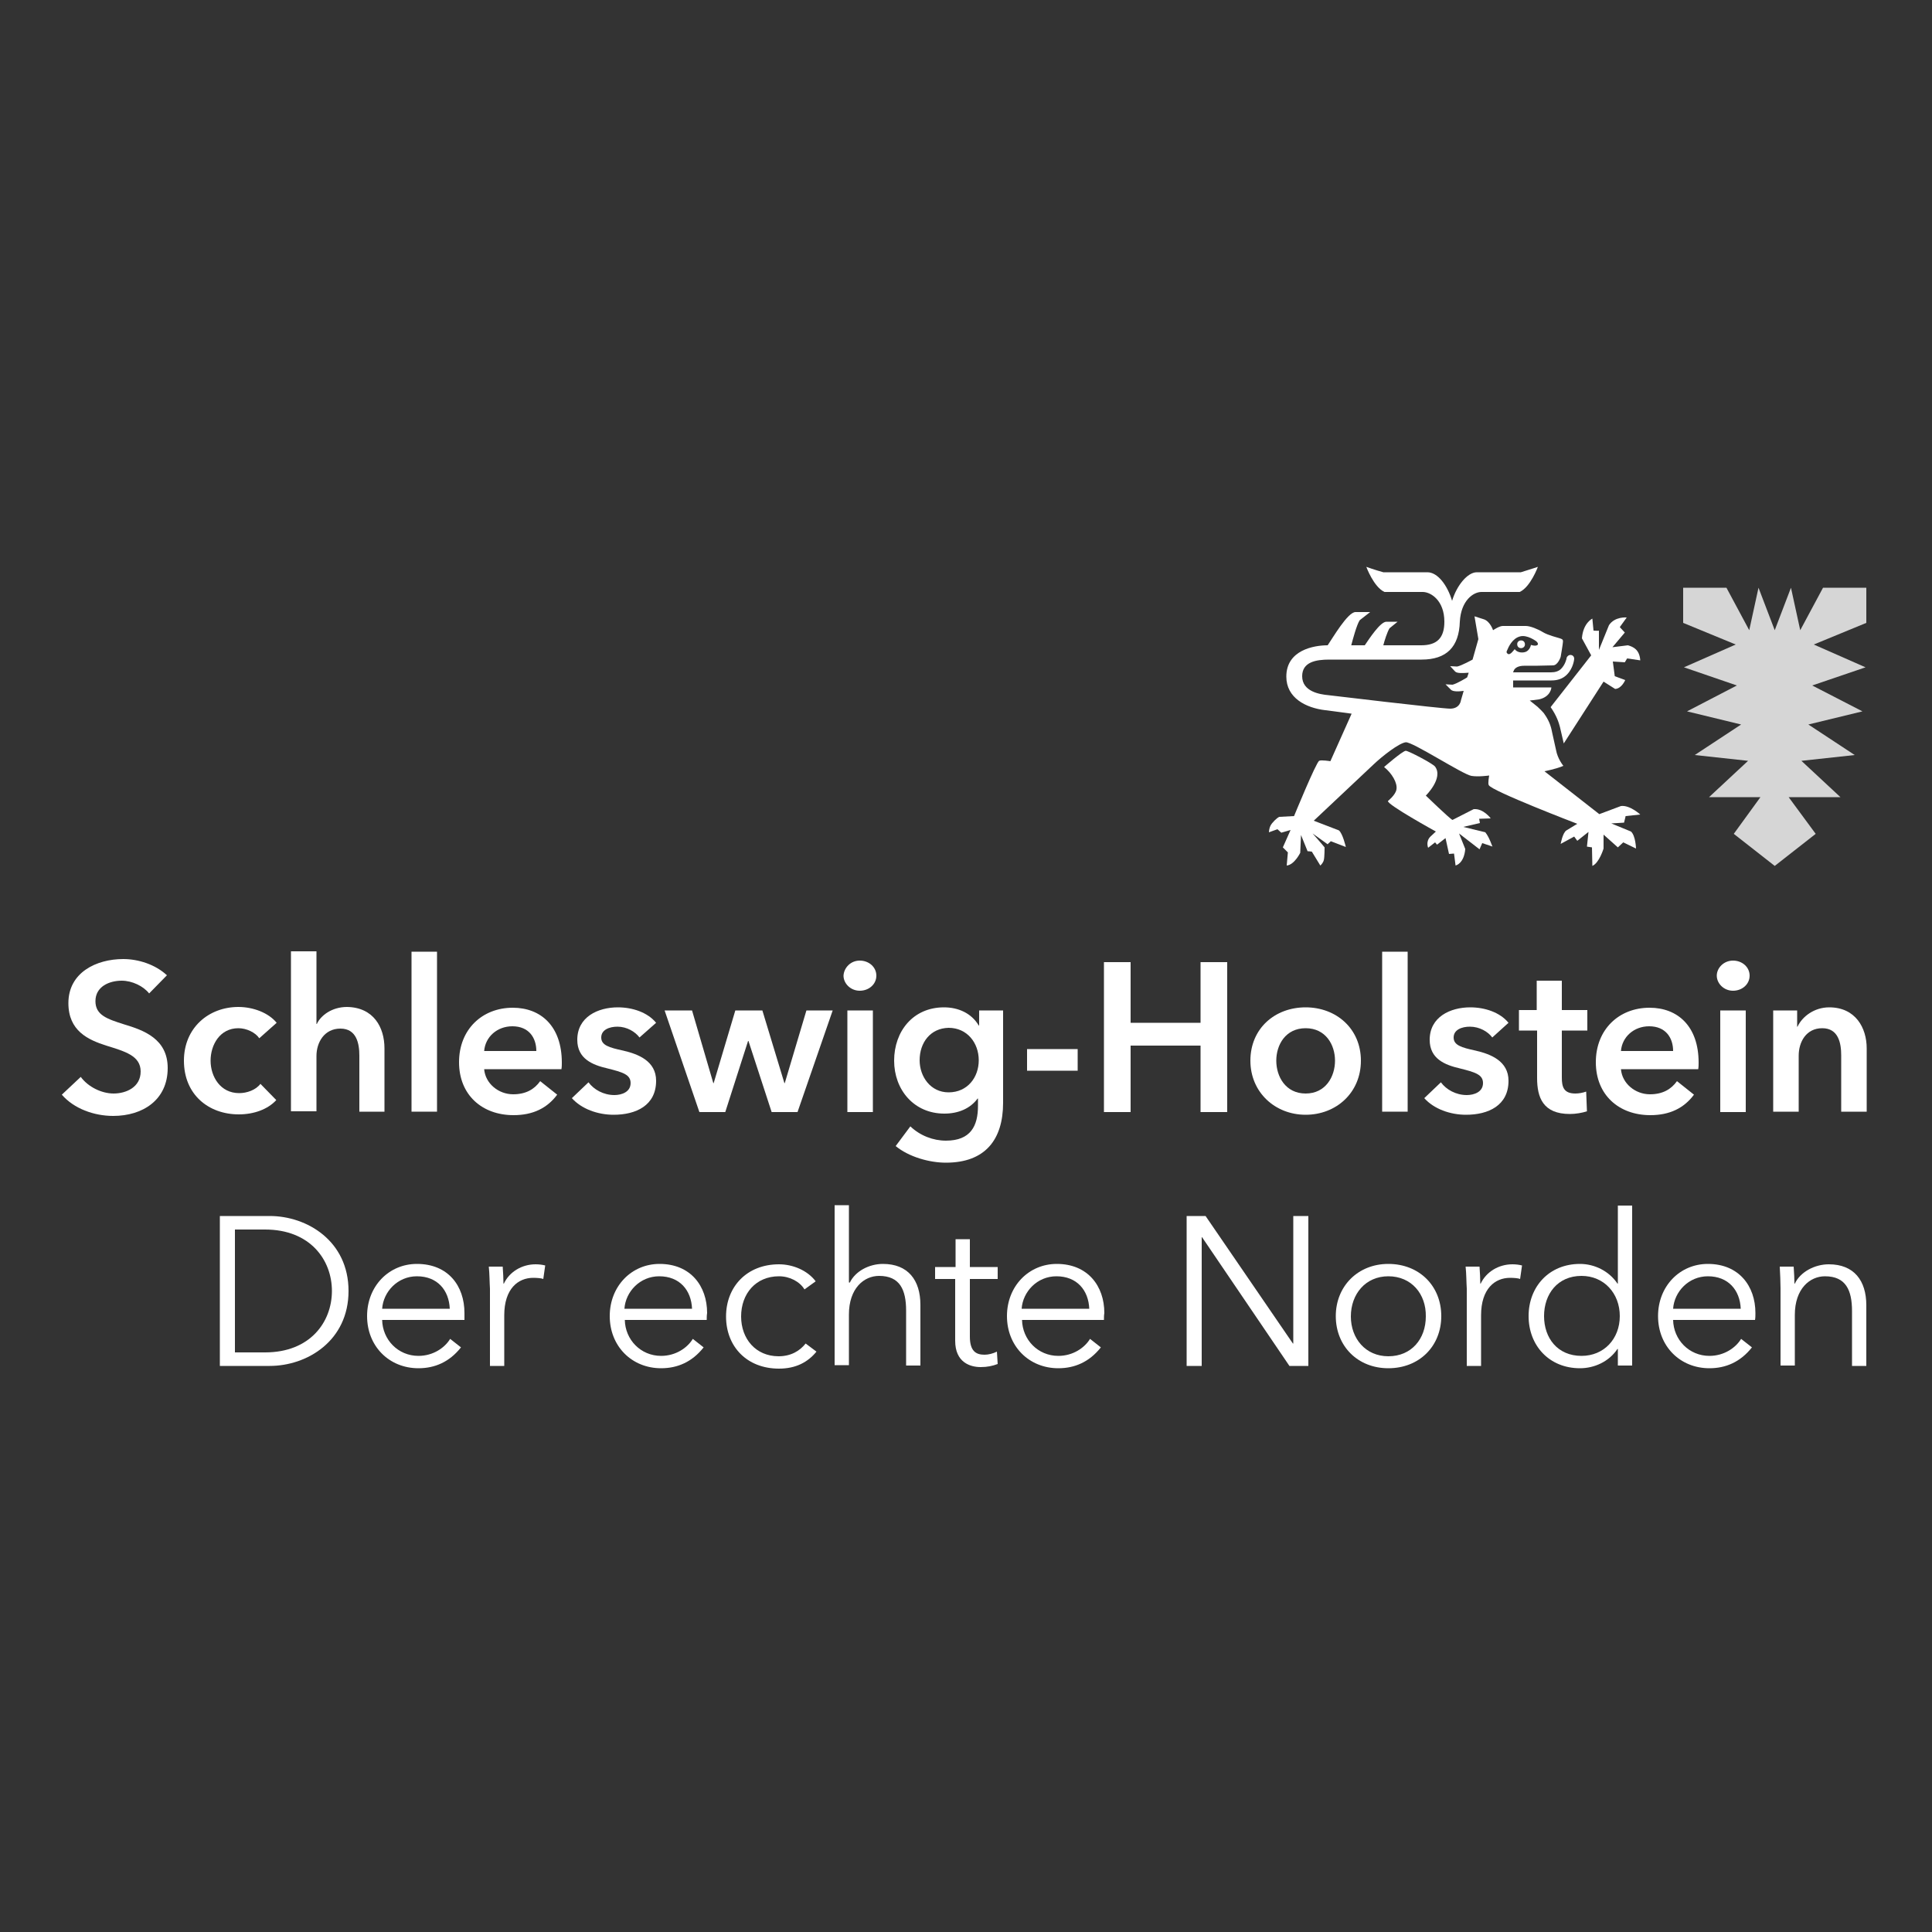
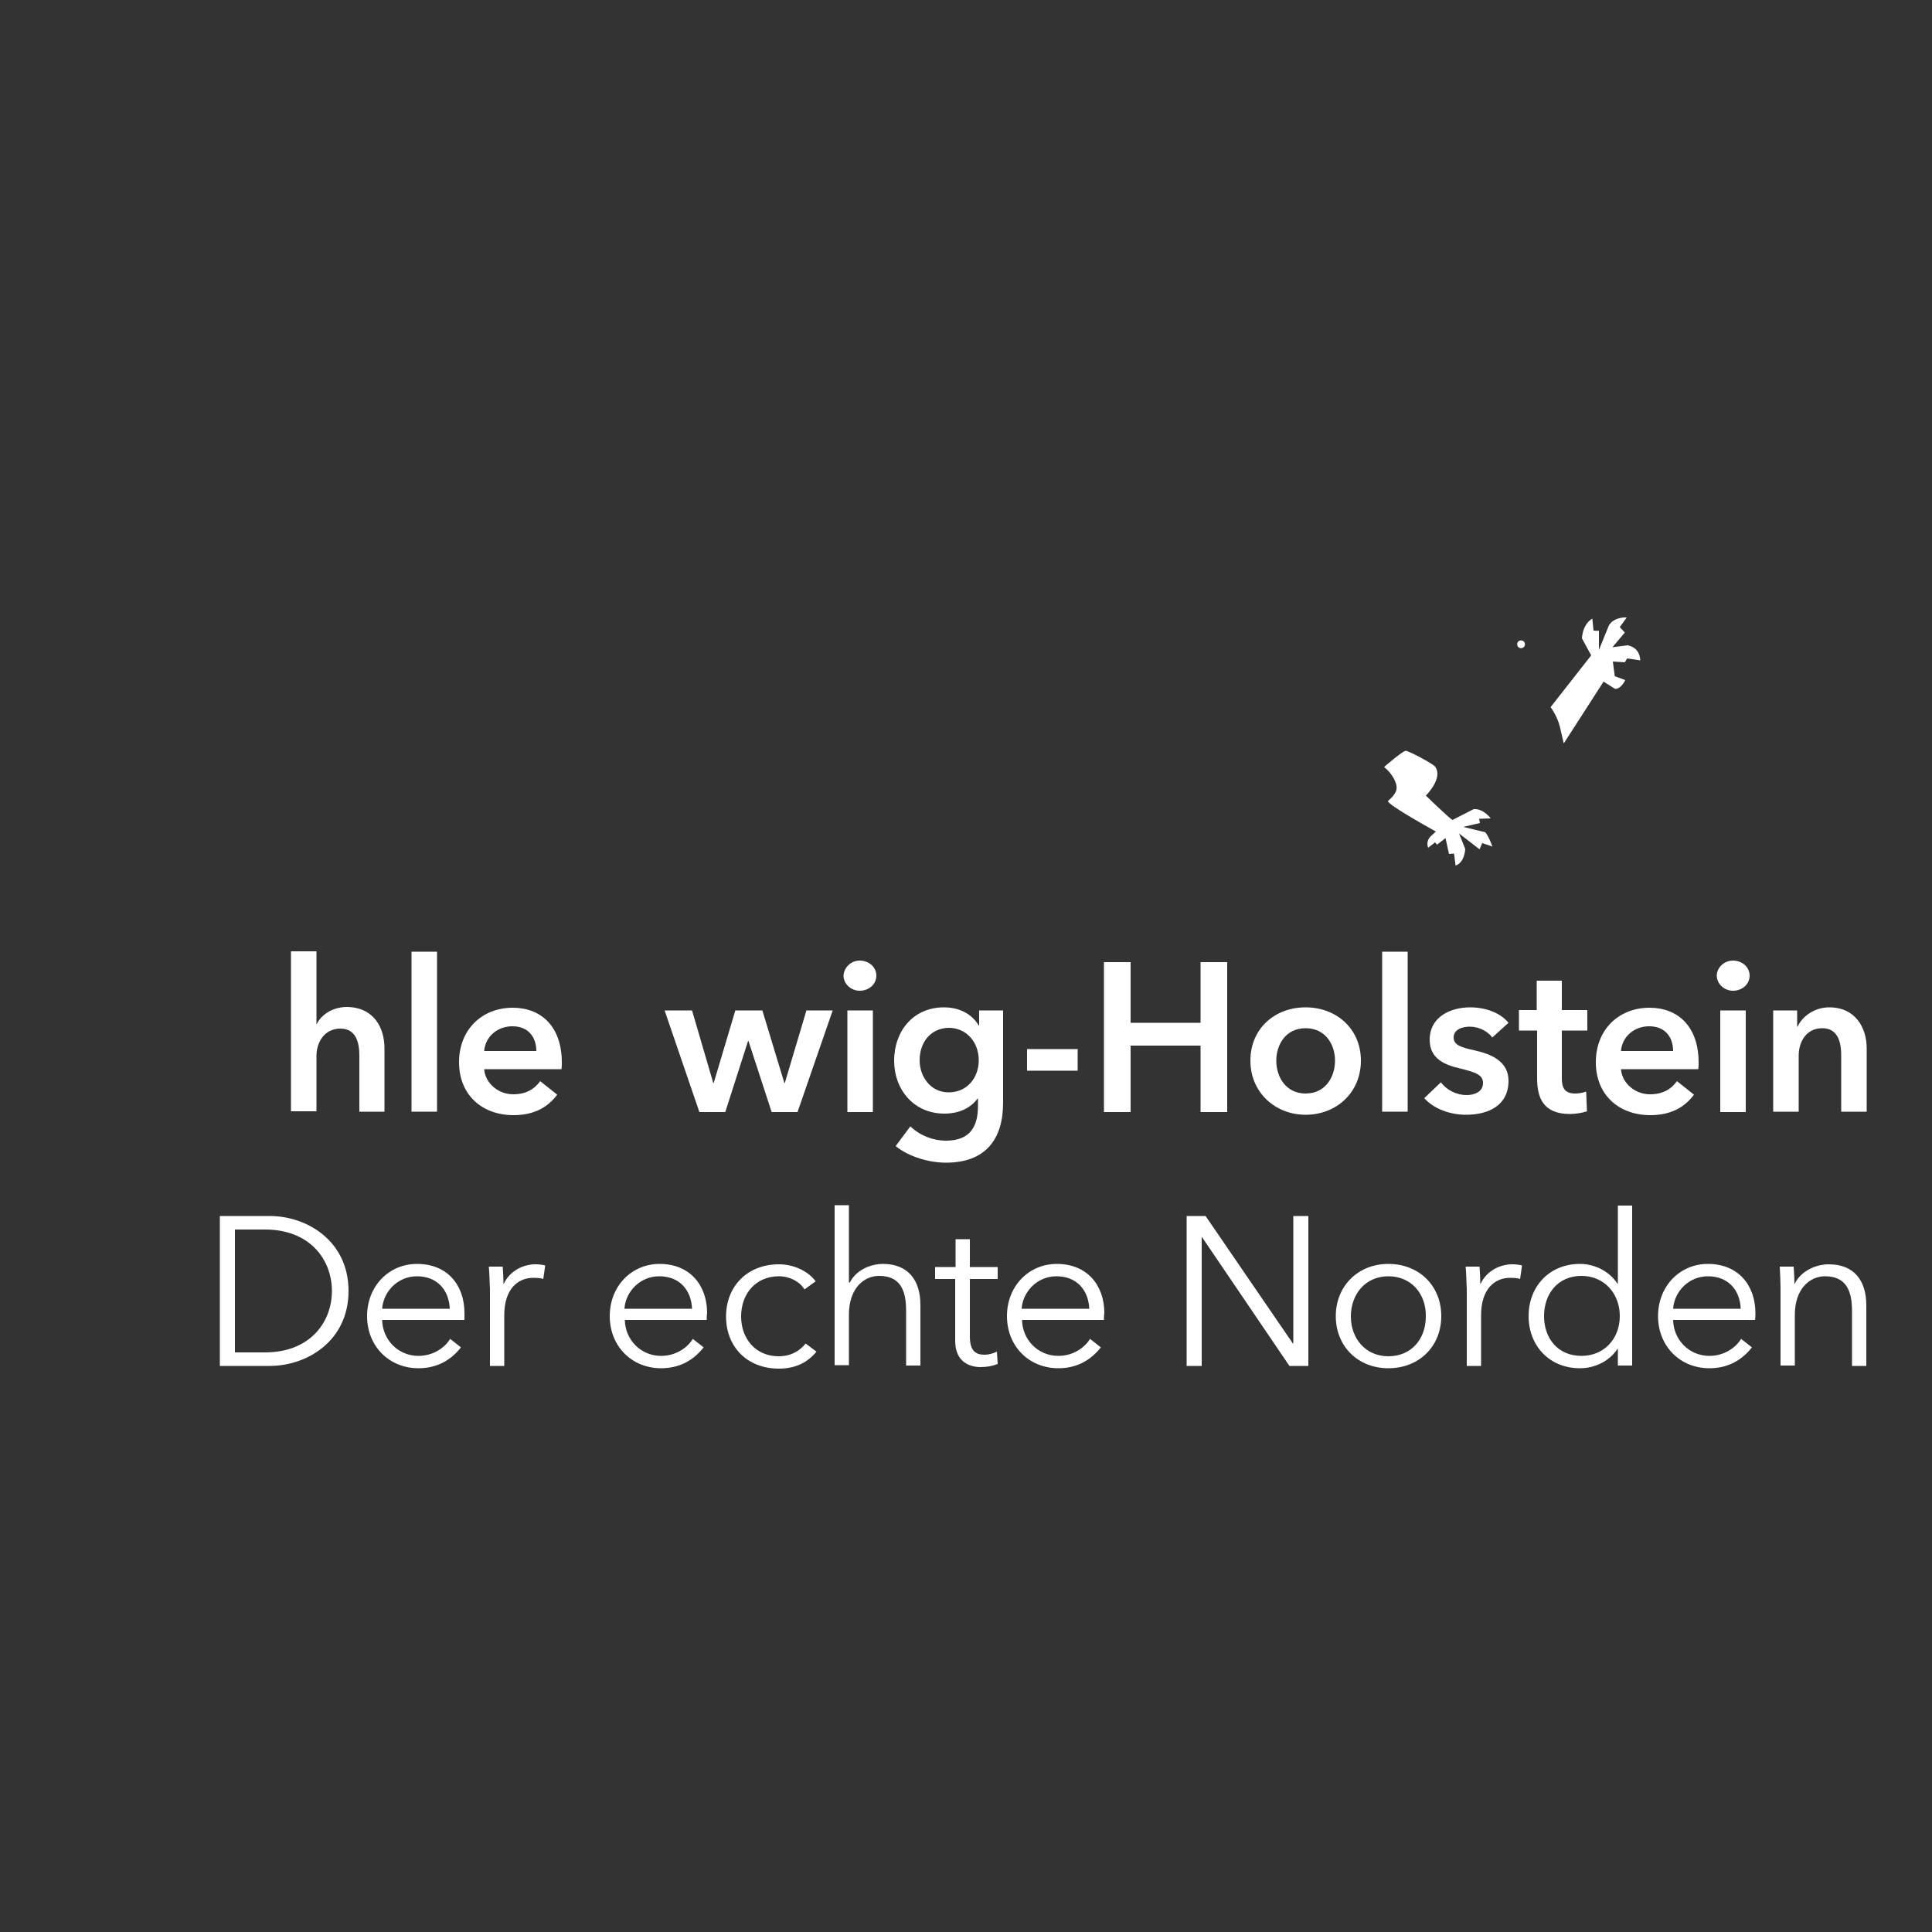
<svg xmlns="http://www.w3.org/2000/svg" version="1.1" id="Ebene_1" x="0px" y="0px" viewBox="0 0 500 500" style="enable-background:new 0 0 500 500;" xml:space="preserve">
  <rect x="0" y="0" width="500" height="500" fill="#333333" stroke="none" />
  <style type="text/css">
	.st0{opacity:0.8;}
	.st1{fill:#FFFFFF;}
</style>
  <g>
    <g>
      <g>
        <g class="st0">
-           <polygon class="st1" points="483,152.1 471.8,152.1 465.9,163.1 463.5,152.1 459.3,163.1 455.1,152.1 452.7,163.1 446.8,152.1       435.6,152.1 435.6,161.2 449.2,166.8 435.8,172.7 449.5,177.4 436.6,184.1 450.6,187.5 438.6,195.4 452.4,196.9 442.3,206.3       455.6,206.3 448.7,215.8 459.3,224.1 469.9,215.8 462.9,206.3 476.3,206.3 466.2,196.9 480,195.4 468,187.5 482,184.1       469,177.4 482.8,172.7 469.4,166.8 483,161.2     " />
-         </g>
+           </g>
        <g>
          <g>
            <g>
              <path class="st1" d="M384.4,215.4l-5.7-1.4l4.3-1l-0.2-1.1l3-0.1c0,0-1.9-2.6-4.4-2.4l-5.5,2.8c-0.7-0.3-6.9-6.3-6.9-6.3        s4.6-4.5,2.4-7.5c-0.6-0.8-6.9-4.1-7.6-4.1c-0.9,0.1-5.6,4.2-5.6,4.2c2,1.6,3.5,4.1,3.2,5.8c-0.2,1.4-2.2,3-2.2,3        c-0.3,0.9,12.4,7.9,12.4,7.9l-1.4,1.3c-1.3,1.3-0.6,2.9-0.6,2.9l1.8-1.4l0.5,0.6l2.2-1.7l0.9,4.1l1.3-0.1l0.4,3.1        c2.4-0.8,2.5-4.3,2.5-4.3l-1.6-4l5.3,4.1l0.7-1.6l2.7,0.9C386.2,219.3,385.6,216.9,384.4,215.4z" />
              <path class="st1" d="M421.3,167l-4,0.5l3.2-3.8l-1.3-1.4l1.8-2.5c0,0-3.1-0.3-4.6,2l-2.6,6.4l0-5c-0.1,0.1-1.2,0-1.4,0        l-0.3-3.1c0,0-2.4,1.1-2.7,5.1l2.4,4.4L401.3,183c0,0,0,0,0,0c1.6,2.3,2.1,4,2.4,5.1l1,4.3l10.3-16l3,1.9        c1.7-0.1,2.6-2.3,2.6-2.3l-2.7-1l-0.5-3.8l3.1,0.2l0.6-1l3.4,0.5C424.3,168.1,422.7,167.4,421.3,167z" />
            </g>
          </g>
          <g>
-             <path class="st1" d="M417,213.1l3.3-0.2c0-0.1,0.4-1.5,0.4-1.7l3.8-0.4c0,0-2.7-2.5-5-2.2l-5.6,2.1l-14.2-11.1       c0,0,3.1-0.6,4.9-1.4c0,0-1.5-1.8-1.9-4.1l-1-4.5c-0.2-1-0.5-2.7-2-4.8c-0.2-0.4-1.8-1.9-1.8-1.9l-2-1.6l2.4-0.3       c3.1-0.7,3.2-3.1,3.2-3.1h-9.9c0,0,0-0.6,0-1.8h9.9c1.7,0,3-0.5,4-1.5c1.7-1.7,1.9-4,1.9-4.1c0-0.6-0.4-1-1-1c-0.5,0-1,0.5-1,1       c0,0-0.3,1.5-1.4,2.6c-0.6,0.6-1.5,0.9-2.6,0.9h-9.8c0-0.3,0.1-0.1,0.1-0.3c0.3-1,1.5-1.4,2.7-1.4c2.2,0,4.6,0,7.5-0.1       c1.3,0,2-2.2,2-2.2s0.6-3.5,0.6-4c0-0.5-0.2-0.6-0.8-0.8c-0.6-0.2-3.1-0.8-4.4-1.6c-1.3-0.8-3.3-1.6-4.4-1.6h-6       c-0.9,0-2.5,1.1-2.5,1.1s-0.7-2.2-2.3-2.8l-2.5-0.8l1,5.9l-1.5,5.3c0,0-2.9,1.6-4,1.8l-1.8-0.1l1.3,1.4c0.5,0.5,2,0.4,3.5,0.3       l-0.4,1.2c-0.1,0.1-2.8,1.7-3.8,1.9l-1.8-0.1l1.4,1.4c0.5,0.5,1.9,0.5,3.3,0.3l-0.7,2.4c0,0-0.2,2.2-2.8,2.2       c-2.3,0-31.6-3.5-31.6-3.5c-2.1-0.2-6.7-0.9-6.7-4.9c0-3.7,3.6-4.3,7-4.3l23.9,0c6.5,0,9.7-3.3,9.9-9.8       c0.3-5.5,3.5-7.7,5.6-7.7c2.5,0,9.9,0,9.9,0c2.8-1.3,4.7-6.5,4.7-6.5s-2.1,0.7-4.4,1.4h-11.4c-2.4,0-5.2,3.4-6.4,7.4h0       c-1.2-4-3.7-7.4-6.4-7.4H358c-2.2-0.6-4.4-1.4-4.4-1.4s1.9,5.2,4.7,6.5c0,0,7.4,0,9.9,0c2.1,0,5.6,2.2,5.6,7.7       c0,4.3-2,6.1-6,6.1H358c0.3-1.2,1-3.4,1.6-4.4l2.1-1.7c0,0-1,0-2.9,0c-1.6,0-4.5,4.5-5.6,6.1h-3.5c0.4-1.5,1.4-5.3,2.2-6.5       l2.7-2.1c0,0-1.3,0-3.8,0c-2,0-5.9,6.7-7.2,8.6c-3.5,0-10.7,1.2-10.7,8.1c0,5.5,5,8.1,10.1,8.7c0.2,0,6.8,0.9,6.8,0.9       l-5.5,12.3c0,0-2.4-0.4-2.9-0.1c-0.8,0.4-6.5,14.3-6.5,14.3l-3.8,0.2c-0.6,0.2-2,1.6-2.3,2.3c-0.4,0.8-0.4,1.7-0.4,1.7l2.2-0.8       l1,0.9l2.4-0.7l-2,4.5l1.3,1.3L333,224c2-0.2,3.5-3.3,3.5-3.3l0.2-4.6l1.7,4.2c0.3,0,0.3,0,1.1,0.1l2.2,3.6       c0,0,0.7-0.6,0.9-1.4c0.2-0.7,0.2-3.3,0.2-3.3c-0.7-0.9-3.1-3.6-3.1-3.6l3.9,2.8c0-0.1,0.7-0.6,0.8-0.8l3.9,1.5       c0,0-0.8-3.5-1.8-4.3l-6.5-2.5l15.3-14.4c2.5-2.4,6.8-5.7,8.5-5.9c1.7-0.2,14.7,8.3,17,8.7c1.8,0.3,4.6-0.1,4.6-0.1       s-0.4,2.1-0.1,2.5c0.7,1.5,22.9,10,22.9,10l-2.8,1.7c-1,0.6-1.5,3.5-1.5,3.5l3.5-1.9l0.8,1.1l2.9-2.3l-0.4,3.8l1.3,0.2l0.1,4.8       c1.8-0.8,2.9-4.5,2.9-4.5l0-3.6l3.7,3.3l1.4-1.3l3.3,1.6c0,0-0.1-3.3-1.3-4.4L417,213.1z M390.2,169.2       c-0.3-0.2-0.4-0.5-0.2-0.8c0.4-1,1.4-3.2,3.4-3.7c1.8-0.5,4.1,1.2,4.1,1.2c0.3,0.2,0.6,0.6,0.5,0.9c-0.4,0.6-1.8,0.1-1.8,0.1       c-0.1,0.6-0.6,1.7-1.7,1.9c-1,0.2-2-0.1-2.5-0.8C391.8,168.2,390.8,169.7,390.2,169.2z" />
            <ellipse transform="matrix(0.997 -7.248836e-02 7.248836e-02 0.997 -11.058 28.985)" class="st1" cx="393.8" cy="166.8" rx="1" ry="1" />
          </g>
        </g>
      </g>
    </g>
    <g>
      <g>
        <g>
          <g>
-             <path class="st1" d="M38.6,257.1c-1.5-1.9-4.4-3.3-7.1-3.3c-3.2,0-6.8,1.5-6.8,5.3c0,3.6,3,4.6,7.4,6c5,1.5,11.3,3.7,11.3,11.3       c0,8.3-6.5,12.4-14.1,12.4c-5,0-10.2-1.9-13.3-5.5l4.9-4.6c1.9,2.6,5.4,4.3,8.5,4.3c3.2,0,7-1.6,7-5.7c0-4.1-4.1-5.2-8.9-6.7       c-4.7-1.5-9.8-3.8-9.8-11c0-7.9,7.2-11.4,14.2-11.4c3.9,0,8.3,1.4,11.3,4.2L38.6,257.1z" />
-             <path class="st1" d="M67.1,268.7c-1-1.5-3.3-2.6-5.4-2.6c-4.8,0-7.2,4.3-7.2,8.4c0,4.1,2.5,8.4,7.4,8.4c2,0,4.3-0.8,5.5-2.4       l4.1,4.2c-2.2,2.4-5.8,3.7-9.7,3.7c-7.8,0-14.2-5.1-14.2-13.9c0-8.5,6.4-13.9,14.1-13.9c3.8,0,7.8,1.5,9.9,4.1L67.1,268.7z" />
            <path class="st1" d="M99.5,271.3v16.4H93v-14.5c0-3.1-0.7-7-4.9-7c-4.2,0-6.2,3.6-6.2,7.1v14.3h-6.6v-41.4h6.6v18.8H82       c1-2.2,3.9-4.4,7.8-4.4C96.7,260.7,99.5,265.9,99.5,271.3z" />
            <path class="st1" d="M106.5,246.3h6.6v41.4h-6.6V246.3z" />
            <path class="st1" d="M145.3,276.7h-20c0.3,3.7,3.7,6.5,7.5,6.5c3.3,0,5.5-1.3,7-3.4l4.4,3.5c-2.6,3.5-6.3,5.3-11.3,5.3       c-8.1,0-14.1-5.2-14.1-13.7c0-8.5,6-14.1,13.9-14.1c7.3,0,12.7,4.8,12.7,14.2C145.4,275.5,145.4,276.1,145.3,276.7z M138.8,272       c0-3.4-1.9-6.4-6.2-6.4c-3.9,0-7,2.7-7.3,6.4H138.8z" />
-             <path class="st1" d="M165.5,268.5c-1.1-1.5-3.3-2.8-5.7-2.8c-2.1,0-4.2,0.8-4.2,2.8c0,2,2,2.6,5.7,3.4c3.9,0.9,8.5,2.7,8.5,7.8       c0,6.4-5.2,8.8-11,8.8c-4.1,0-8.3-1.5-10.8-4.3l4.3-4.1c1.4,1.9,3.9,3.3,6.7,3.3c1.9,0,4.2-0.8,4.2-3.1c0-2.2-2-2.8-6-3.8       c-3.9-0.9-7.8-2.5-7.8-7.4c0-5.9,5.3-8.4,10.5-8.4c3.8,0,7.7,1.3,9.9,4L165.5,268.5z" />
            <path class="st1" d="M172,261.5h7.1l5.5,18.8h0.1l5.6-18.8h7l5.7,18.8h0.1l5.6-18.8h6.8l-9.1,26.3h-6.7l-6-18.4h-0.1l-5.9,18.4       h-6.7L172,261.5z" />
            <path class="st1" d="M222.5,248.6c2.4,0,4.3,1.7,4.3,3.9s-1.9,3.9-4.3,3.9c-2.4,0-4.2-1.9-4.2-3.9       C218.4,250.5,220.1,248.6,222.5,248.6z M219.3,261.5h6.6v26.3h-6.6V261.5z" />
            <path class="st1" d="M259.6,261.5v23.9c0,9.5-4.6,15.5-14.8,15.5c-4.3,0-9.6-1.5-13-4.3l3.8-5.1c2.5,2.4,5.9,3.7,9.2,3.7       c6.4,0,8.3-3.8,8.3-9v-1.9h-0.1c-1.9,2.6-5,3.9-8.6,3.9c-7.9,0-13-6.2-13-13.7c0-7.6,4.9-13.8,12.9-13.8c3.7,0,7.1,1.5,9,4.7       h0.1v-3.9H259.6z M238,274.4c0,4.2,2.8,8.3,7.5,8.3c4.9,0,7.8-3.9,7.8-8.3c0-4.5-3-8.4-7.8-8.4       C240.8,266.1,238,269.8,238,274.4z" />
            <path class="st1" d="M278.9,277.1h-13.1v-5.6h13.1V277.1z" />
            <path class="st1" d="M285.7,249h6.9v15.7h18.1V249h6.9v38.8h-6.9v-17.2h-18.1v17.2h-6.9V249z" />
            <path class="st1" d="M337.9,260.7c7.9,0,14.3,5.5,14.3,13.8c0,8.3-6.4,14-14.3,14c-7.9,0-14.3-5.8-14.3-14       C323.6,266.2,329.9,260.7,337.9,260.7z M337.9,283c5.2,0,7.6-4.4,7.6-8.5s-2.4-8.4-7.6-8.4c-5.2,0-7.6,4.3-7.6,8.4       S332.7,283,337.9,283z" />
            <path class="st1" d="M357.7,246.3h6.6v41.4h-6.6V246.3z" />
            <path class="st1" d="M386.2,268.5c-1.1-1.5-3.3-2.8-5.8-2.8c-2.1,0-4.2,0.8-4.2,2.8c0,2,2,2.6,5.7,3.4c3.9,0.9,8.5,2.7,8.5,7.8       c0,6.4-5.2,8.8-11,8.8c-4.1,0-8.3-1.5-10.8-4.3l4.3-4.1c1.4,1.9,3.9,3.3,6.7,3.3c1.9,0,4.2-0.8,4.2-3.1c0-2.2-2-2.8-6-3.8       c-3.9-0.9-7.8-2.5-7.8-7.4c0-5.9,5.3-8.4,10.5-8.4c3.8,0,7.7,1.3,9.9,4L386.2,268.5z" />
            <path class="st1" d="M393.1,266.7v-5.3h4.6v-7.6h6.5v7.6h6.6v5.3h-6.6v12.2c0,2.4,0.5,4.1,3.5,4.1c0.9,0,2-0.2,2.8-0.5l0.2,5.1       c-1.2,0.4-2.9,0.7-4.4,0.7c-7,0-8.5-4.3-8.5-9.3v-12.3H393.1z" />
            <path class="st1" d="M439.5,276.7h-20c0.3,3.7,3.7,6.5,7.5,6.5c3.3,0,5.5-1.3,7-3.4l4.4,3.5c-2.6,3.5-6.3,5.3-11.3,5.3       c-8.1,0-14.1-5.2-14.1-13.7c0-8.5,6-14.1,13.9-14.1c7.3,0,12.7,4.8,12.7,14.2C439.6,275.5,439.6,276.1,439.5,276.7z M433,272       c0-3.4-1.9-6.4-6.2-6.4c-3.9,0-7,2.7-7.3,6.4H433z" />
            <path class="st1" d="M448.5,248.6c2.4,0,4.3,1.7,4.3,3.9s-1.9,3.9-4.3,3.9c-2.4,0-4.2-1.9-4.2-3.9       C444.3,250.5,446.1,248.6,448.5,248.6z M445.2,261.5h6.6v26.3h-6.6V261.5z" />
            <path class="st1" d="M458.9,261.5h6.2v4.2h0.1c1.2-2.6,4.3-5,8.2-5c6.8,0,9.7,5.3,9.7,10.6v16.4h-6.6v-14.6c0-3.1-0.7-7-4.9-7       c-4.2,0-6.1,3.6-6.1,7.1v14.5h-6.6V261.5z" />
            <path class="st1" d="M56.9,314.7h12.9c9.7,0,20.4,6.5,20.4,19.4s-10.7,19.4-20.4,19.4H56.9V314.7z M60.8,350h7.8       c11.7,0,17.3-7.9,17.3-15.9c0-8-5.6-15.9-17.3-15.9h-7.8V350z" />
            <path class="st1" d="M120.2,341.6H98.9c0.1,5.1,4.1,9.3,9.4,9.3c3.8,0,6.8-2.1,8.2-4.4l2.8,2.2c-3,3.8-6.8,5.4-11,5.4       c-7.6,0-13.3-5.7-13.3-13.5c0-7.7,5.6-13.5,12.9-13.5c8.1,0,12.3,5.7,12.3,12.7C120.2,340.4,120.2,341,120.2,341.6z        M116.4,338.7c-0.2-4.8-3.2-8.4-8.5-8.4c-5,0-8.7,4-9,8.4H116.4z" />
            <path class="st1" d="M126.5,327.8h3.6c0.1,1.4,0.2,3.3,0.2,4.4h0.1c1.4-3,4.6-5,8.2-5c0.9,0,1.7,0.1,2.5,0.3l-0.5,3.5       c-0.4-0.2-1.6-0.3-2.6-0.3c-3.9,0-7.5,2.8-7.5,9.7v13.1h-3.7v-20C126.7,332.1,126.7,329.6,126.5,327.8z" />
            <path class="st1" d="M182.9,341.6h-21.2c0.1,5.1,4.1,9.3,9.4,9.3c3.8,0,6.8-2.1,8.2-4.4l2.8,2.2c-3,3.8-6.8,5.4-11,5.4       c-7.6,0-13.3-5.7-13.3-13.5c0-7.7,5.6-13.5,12.9-13.5c8,0,12.3,5.7,12.3,12.7C182.9,340.4,182.9,341,182.9,341.6z M179.1,338.7       c-0.2-4.8-3.2-8.4-8.5-8.4c-5,0-8.7,4-9,8.4H179.1z" />
            <path class="st1" d="M208.2,333.7c-1.2-2-3.8-3.4-6.6-3.4c-6,0-9.8,4.5-9.8,10.4c0,5.8,3.8,10.3,9.7,10.3c3.2,0,5.5-1.4,7-3.3       l2.8,2.1c-2.2,2.7-5.3,4.4-9.7,4.4c-8.3,0-13.7-5.7-13.7-13.5c0-7.7,5.4-13.5,13.7-13.5c3.5,0,7.3,1.5,9.5,4.4L208.2,333.7z" />
            <path class="st1" d="M219.9,332c1.4-3,5-4.9,8.6-4.9c6.5,0,9.7,4.2,9.7,10.6v15.7h-3.7v-14.2c0-5.4-1.6-9-7-9       c-3.9,0-7.8,3.2-7.8,10v13.1h-3.7v-41.4h3.7v20H219.9z" />
            <path class="st1" d="M258.2,331H251v14.9c0,3.8,1.6,4.7,3.8,4.7c1,0,2.2-0.3,3.2-0.8l0.2,3.2c-1.3,0.5-2.7,0.8-4.4,0.8       c-2.7,0-6.6-1.2-6.6-6.8v-16H242v-3.1h5.3v-7.2h3.7v7.2h7.2V331z" />
            <path class="st1" d="M285.7,341.6h-21.2c0.1,5.1,4.1,9.3,9.4,9.3c3.8,0,6.8-2.1,8.2-4.4l2.8,2.2c-3,3.8-6.8,5.4-11,5.4       c-7.6,0-13.3-5.7-13.3-13.5c0-7.7,5.6-13.5,12.9-13.5c8,0,12.3,5.7,12.3,12.7C285.7,340.4,285.7,341,285.7,341.6z M281.9,338.7       c-0.2-4.8-3.2-8.4-8.5-8.4c-5,0-8.7,4-9,8.4H281.9z" />
            <path class="st1" d="M334.6,347.7h0.1v-33h3.9v38.8h-4.9l-22.6-33.3H311v33.3h-3.9v-38.8h4.9L334.6,347.7z" />
            <path class="st1" d="M359.3,354.1c-7.9,0-13.6-5.7-13.6-13.5c0-7.7,5.7-13.5,13.6-13.5c8,0,13.7,5.7,13.7,13.5       C373,348.4,367.3,354.1,359.3,354.1z M359.3,330.3c-5.9,0-9.7,4.6-9.7,10.4c0,5.7,3.8,10.3,9.7,10.3c6,0,9.7-4.5,9.7-10.3       C369.1,334.9,365.3,330.3,359.3,330.3z" />
            <path class="st1" d="M379.3,327.8h3.6c0.1,1.4,0.2,3.3,0.2,4.4h0.1c1.4-3,4.6-5,8.2-5c0.9,0,1.7,0.1,2.5,0.3l-0.5,3.5       c-0.4-0.2-1.6-0.3-2.6-0.3c-3.9,0-7.5,2.8-7.5,9.7v13.1h-3.7v-20C379.5,332.1,379.5,329.6,379.3,327.8z" />
            <path class="st1" d="M408.9,354.1c-8,0-13.3-5.9-13.3-13.5c0-7.6,5.3-13.5,13.3-13.5c3.7,0,7.5,1.8,9.7,5.1h0.1v-20.2h3.7v41.4       h-3.7v-4.3h-0.1C416.4,352.4,412.6,354.1,408.9,354.1z M409.3,350.9c5.8,0,9.9-4.4,9.9-10.3c0-5.9-4.1-10.4-9.9-10.4       c-6.2,0-9.7,4.7-9.7,10.4C399.6,346.3,403.1,350.9,409.3,350.9z" />
            <path class="st1" d="M454.2,341.6H433c0.1,5.1,4.1,9.3,9.4,9.3c3.8,0,6.8-2.1,8.2-4.4l2.8,2.2c-3,3.8-6.8,5.4-11,5.4       c-7.6,0-13.3-5.7-13.3-13.5c0-7.7,5.6-13.5,12.9-13.5c8,0,12.3,5.7,12.3,12.7C454.3,340.4,454.3,341,454.2,341.6z M450.5,338.7       c-0.2-4.8-3.2-8.4-8.5-8.4c-5,0-8.7,4-9,8.4H450.5z" />
            <path class="st1" d="M464.2,327.8c0.1,1.4,0.2,3.3,0.2,4.4h0.1c1.4-3,5.1-5,8.8-5c6.5,0,9.7,4.2,9.7,10.6v15.7h-3.7v-14.2       c0-5.4-1.6-9-7-9c-3.9,0-7.8,3.2-7.8,10v13.1h-3.7v-20c0-1.4-0.1-3.9-0.2-5.6H464.2z" />
          </g>
        </g>
      </g>
    </g>
  </g>
</svg>